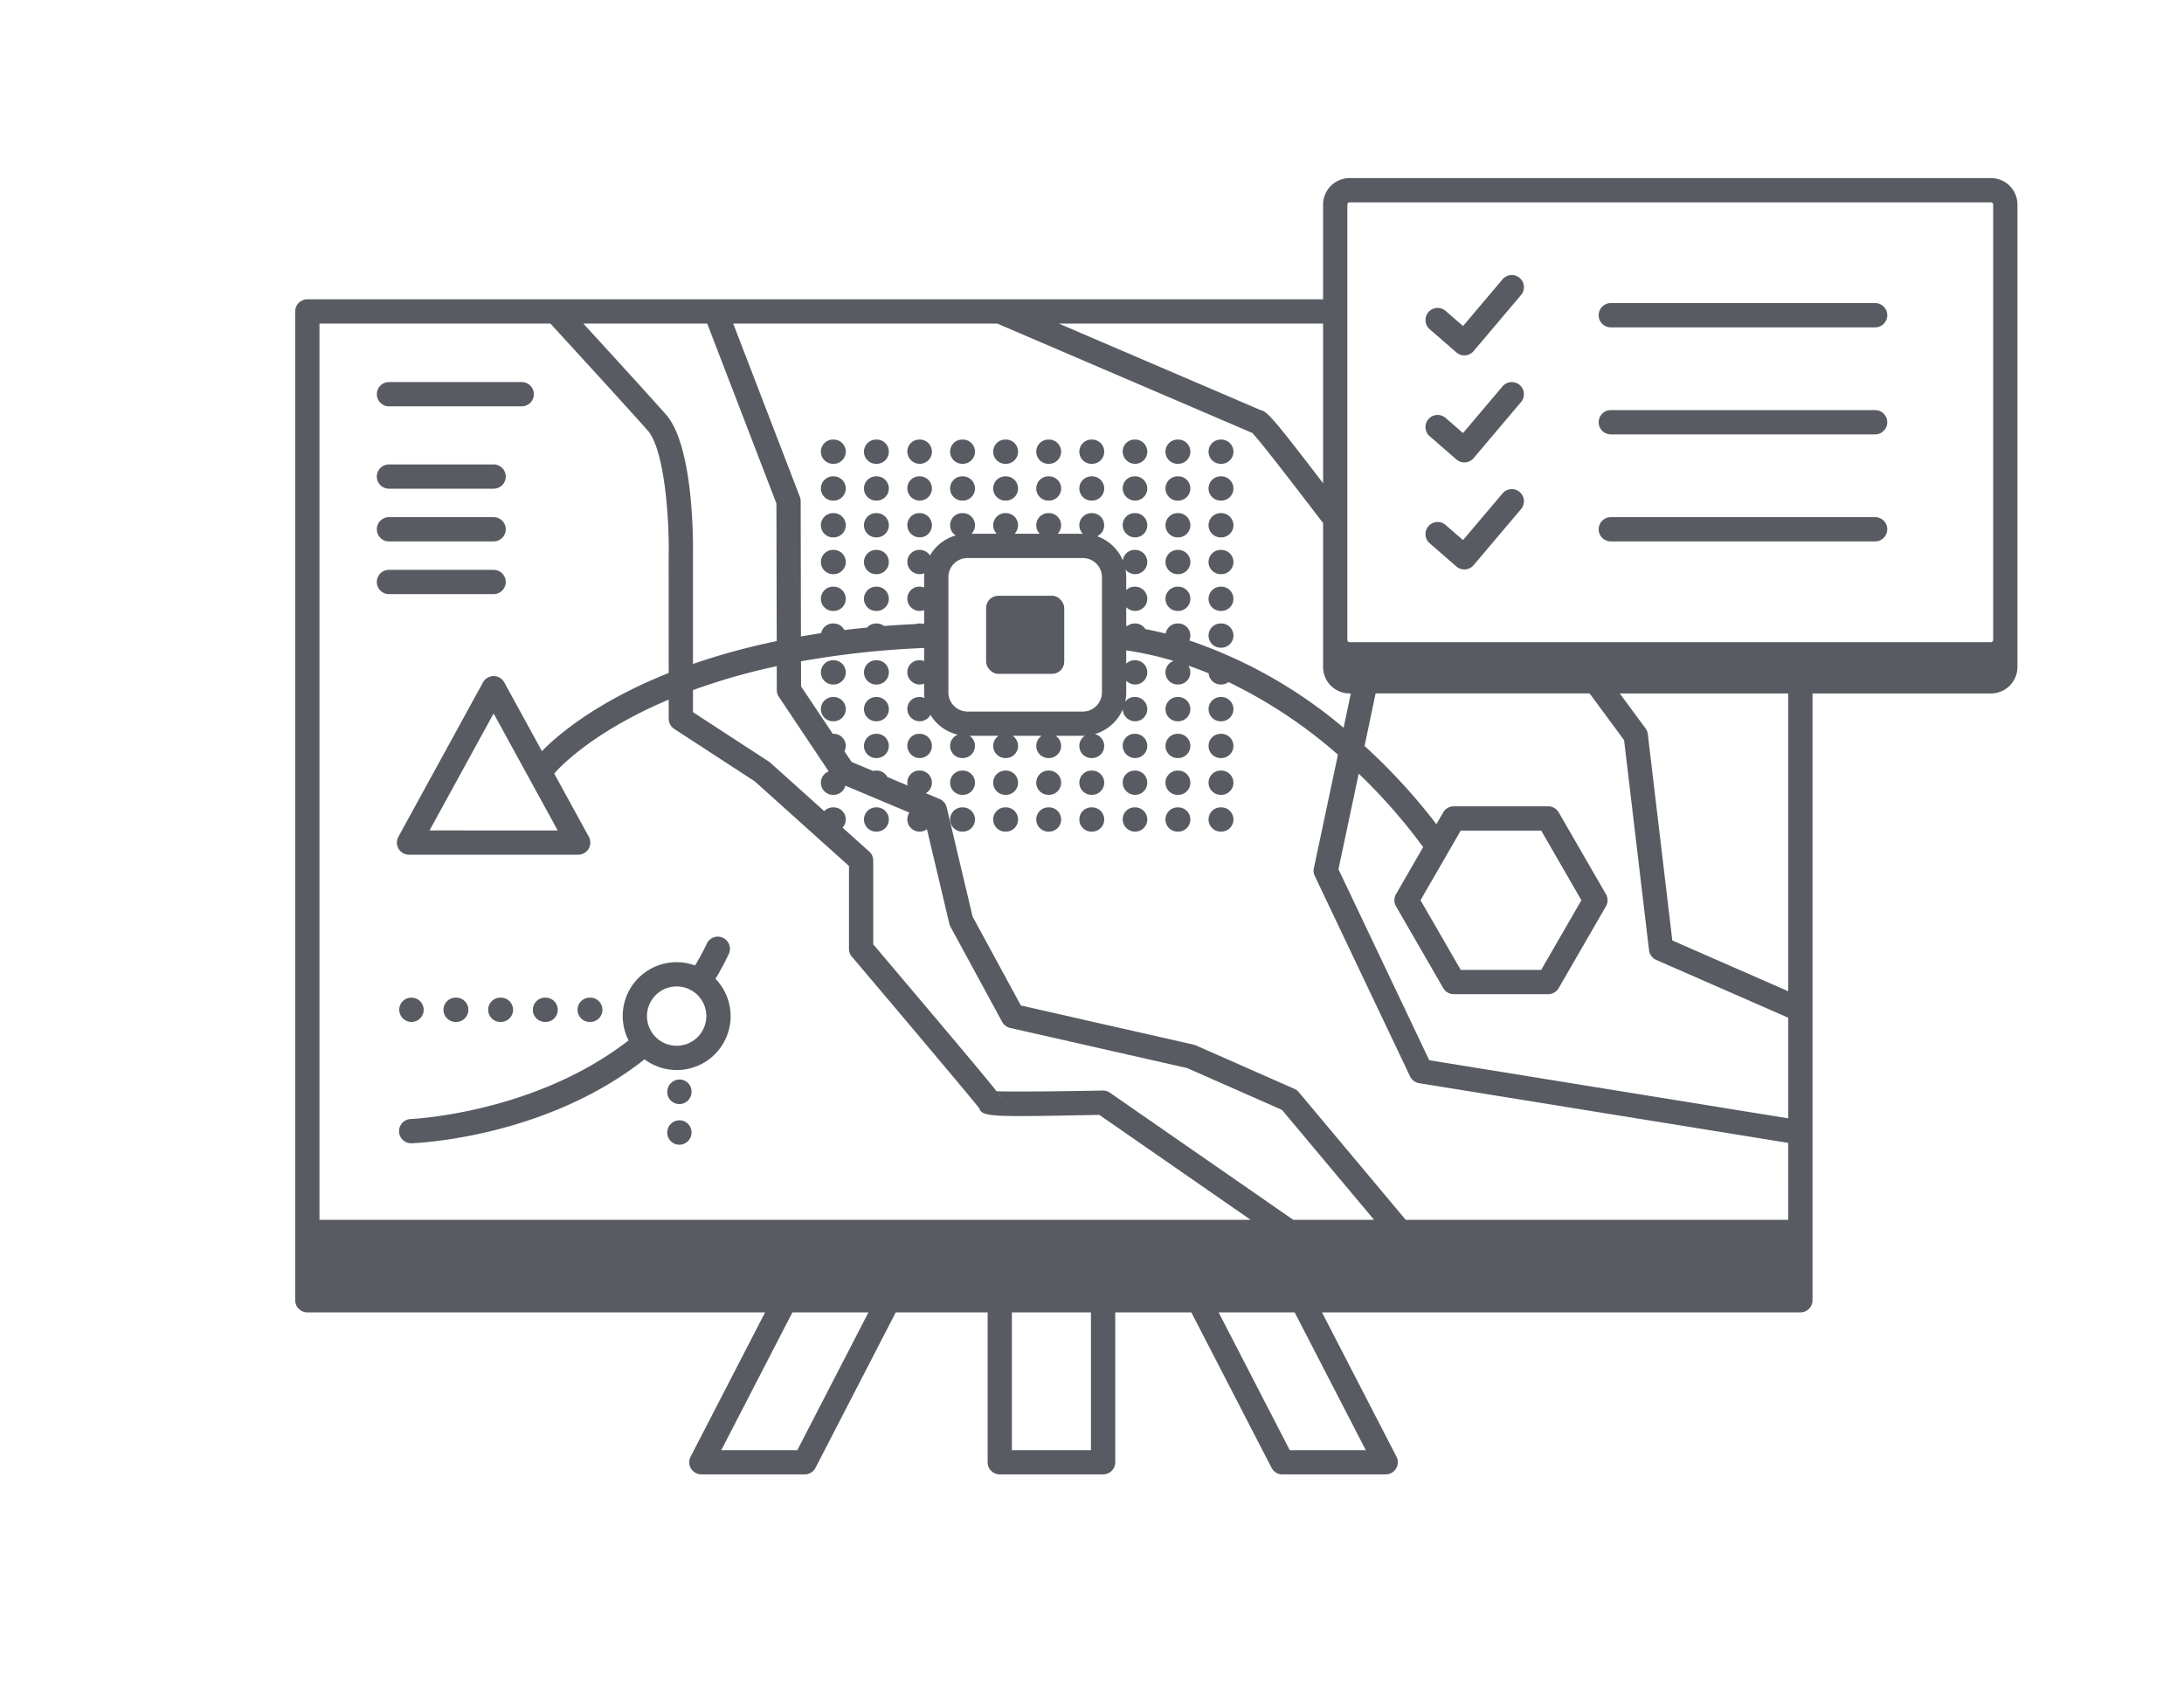
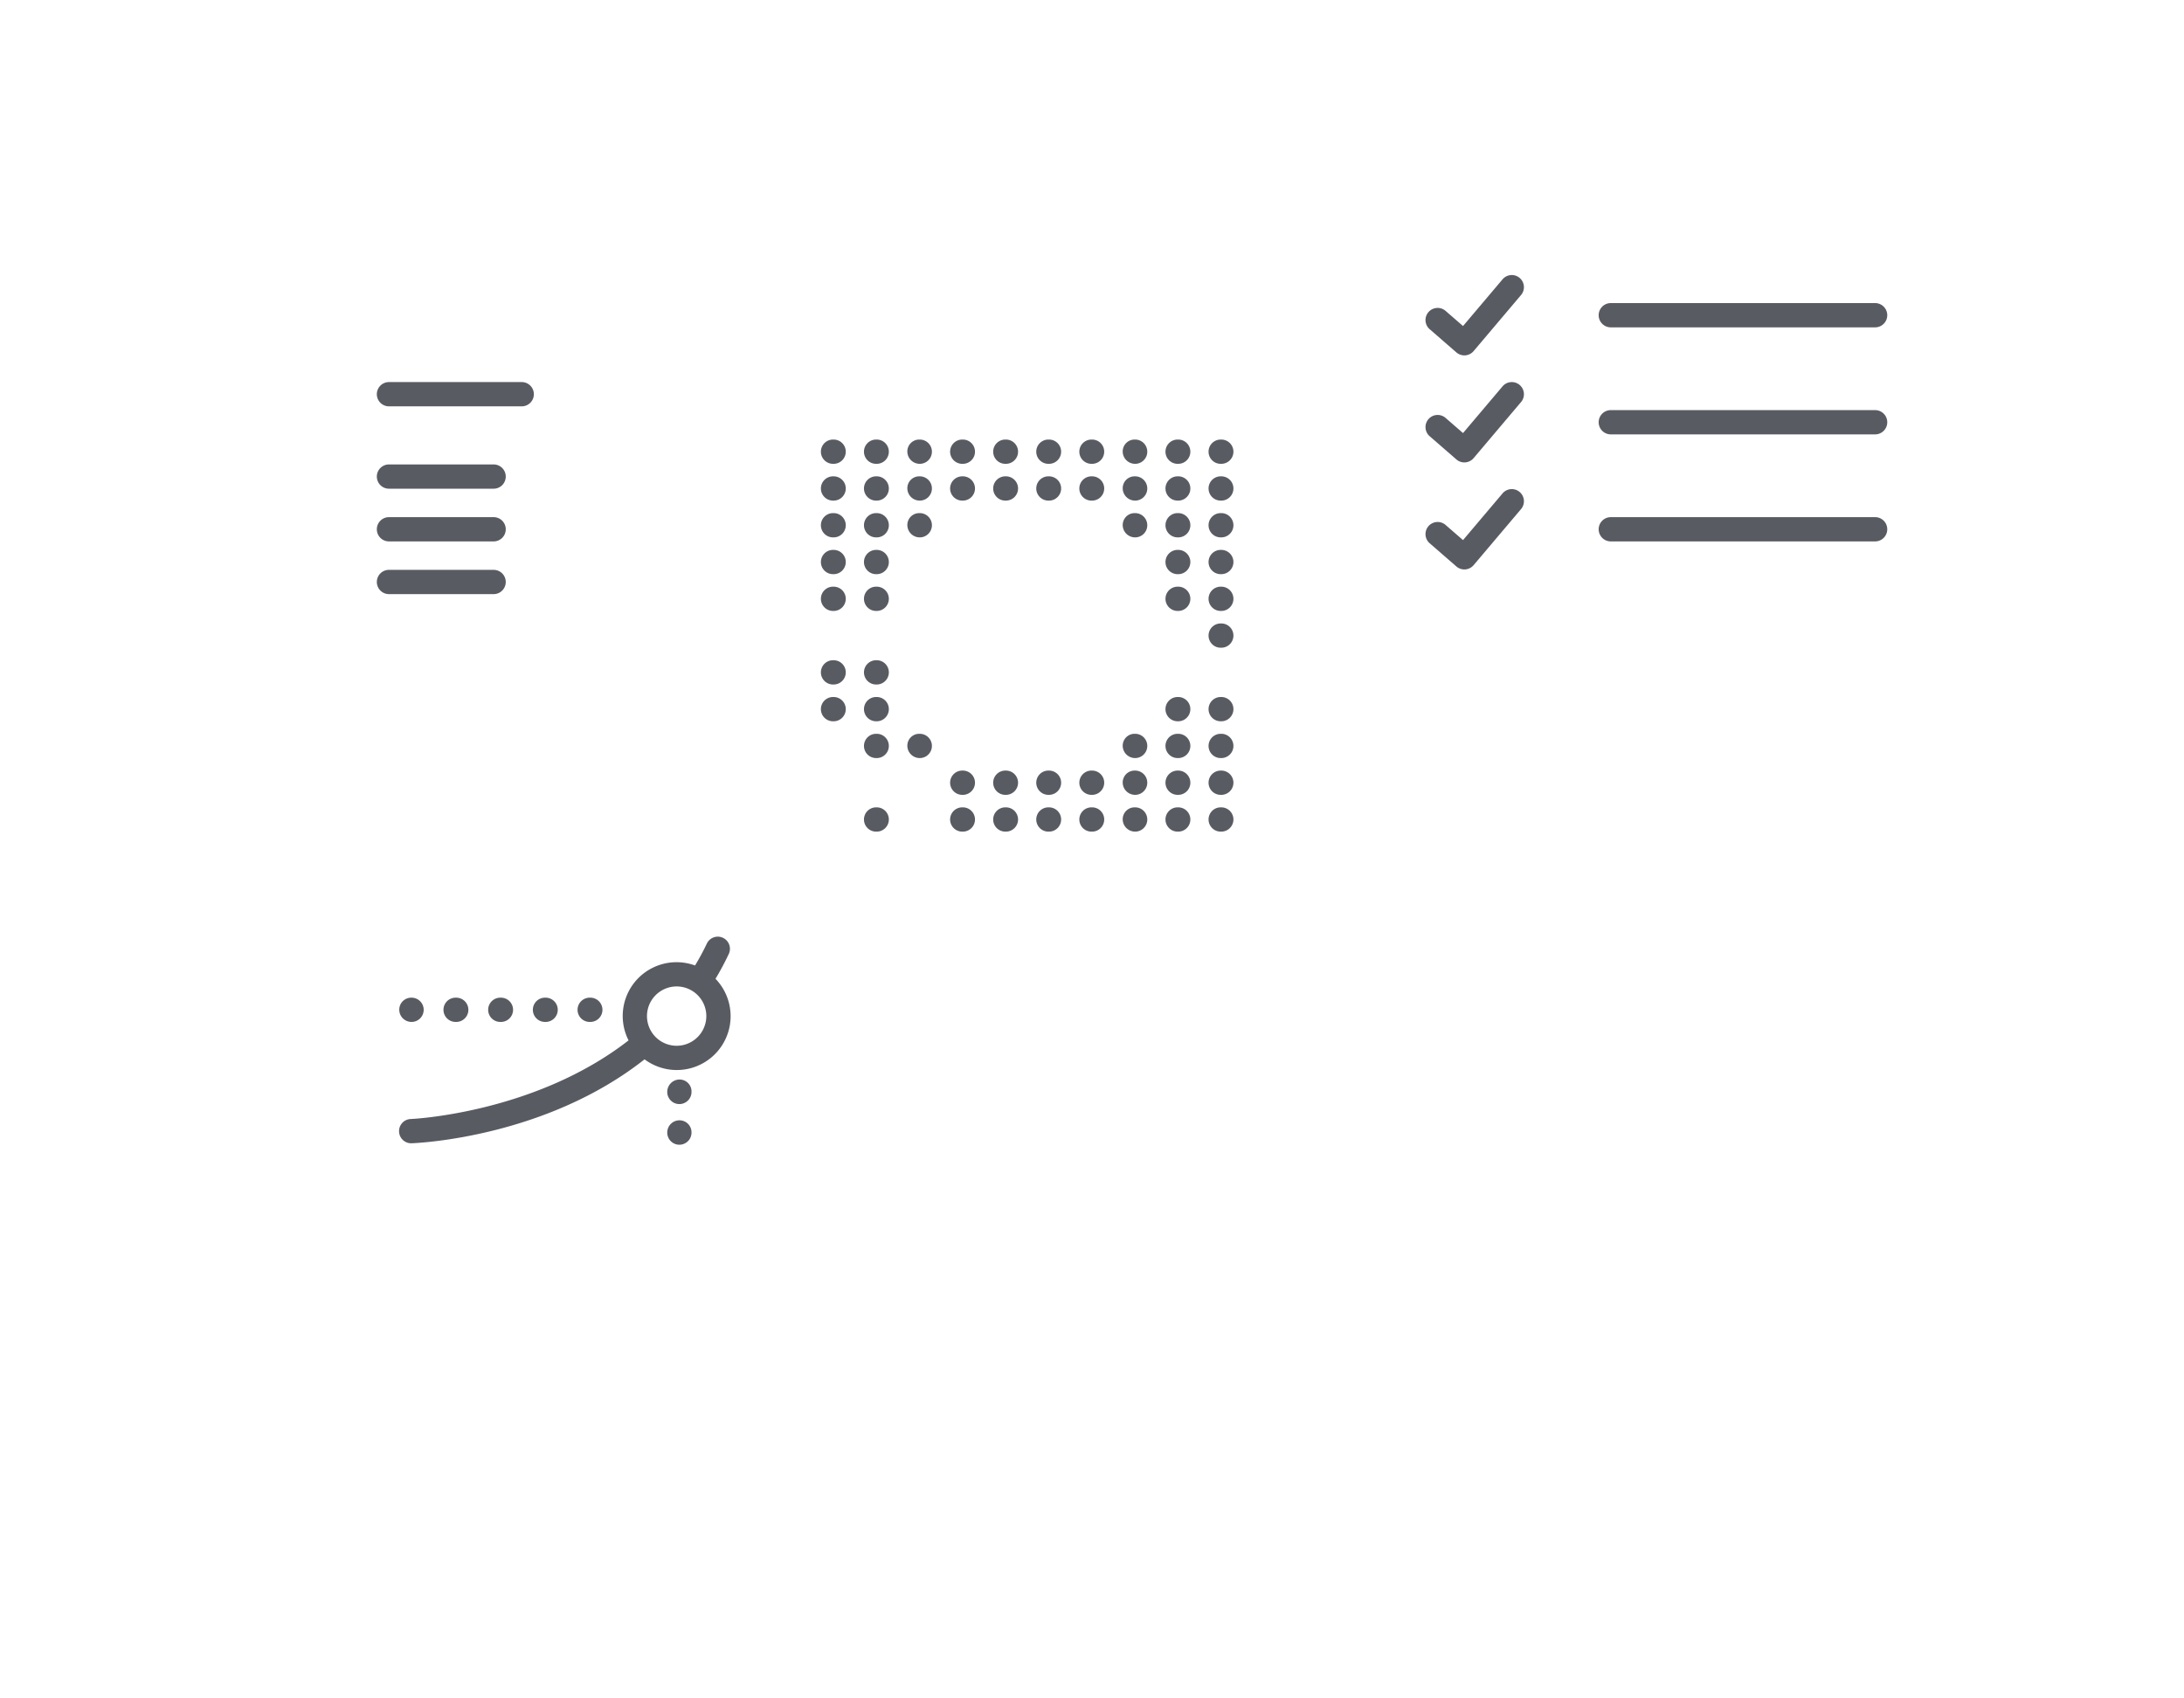
<svg xmlns="http://www.w3.org/2000/svg" viewBox="0 0 360 280">
  <g fill="#595b63">
    <path d="M67.837 168.478a2.022 2.022 0 0 1-2.025-2 1.979 1.979 0 0 1 1.975-2h.05a2 2 0 0 1 0 4Zm29.468 0h-.104a2 2 0 0 1 0-4h.104a2 2 0 0 1 0 4Zm-7.367 0h-.104a2 2 0 1 1 0-4h.104a2 2 0 1 1 0 4Zm-7.367 0h-.104a2 2 0 1 1 0-4h.104a2 2 0 0 1 0 4Zm-7.367 0H75.1a2 2 0 0 1 0-4h.104a2 2 0 1 1 0 4Zm36.781 13.542a2 2 0 0 1-2-2 2.042 2.042 0 0 1 2-2.047 1.96 1.96 0 0 1 2 1.952v.096a2 2 0 0 1-2 2Zm0 6.702a2 2 0 0 1-2-2 2.022 2.022 0 0 1 2-2.025 1.979 1.979 0 0 1 2 1.975v.05a2 2 0 0 1-2 2Z" />
    <path d="M117.94 161.367a46.125 46.125 0 0 0 2.19-4.097 2 2 0 1 0-3.622-1.699 40.76 40.76 0 0 1-1.941 3.6 8.87 8.87 0 0 0-10.957 12.35c-15.447 12.017-35.627 12.953-35.896 12.963a2 2 0 0 0 .071 3.999l.074-.002c1.17-.042 22.12-.995 38.386-13.837a8.876 8.876 0 0 0 11.695-13.278Zm-6.404 11.04a4.89 4.89 0 1 1 4.89-4.89 4.896 4.896 0 0 1-4.89 4.89ZM85.999 66.99H64.116a2 2 0 0 1 0-4h21.883a2 2 0 0 1 0 4Zm-4.633 13.578h-17.25a2 2 0 0 1 0-4h17.25a2 2 0 0 1 0 4Zm0 8.69h-17.25a2 2 0 0 1 0-4h17.25a2 2 0 0 1 0 4Zm0 8.69h-17.25a2 2 0 0 1 0-4h17.25a2 2 0 0 1 0 4ZM247.67 46.053l-6.511 7.698-2.874-2.496a2 2 0 0 0-2.623 3.02l4.403 3.825a1.999 1.999 0 0 0 1.312.49c.05 0 .102-.002.153-.006a1.999 1.999 0 0 0 1.374-.703l7.82-9.244a2 2 0 1 0-3.055-2.583Zm0 17.646-6.511 7.697-2.874-2.496a2 2 0 0 0-2.623 3.02l4.403 3.825a1.998 1.998 0 0 0 1.312.49c.05 0 .102-.002.153-.006a1.999 1.999 0 0 0 1.374-.702l7.82-9.245a2 2 0 1 0-3.055-2.583Zm0 17.645-6.511 7.698-2.874-2.496a2 2 0 1 0-2.623 3.02l4.403 3.825a1.998 1.998 0 0 0 1.312.49c.05 0 .102-.002.153-.006a2 2 0 0 0 1.374-.703l7.82-9.244a2 2 0 1 0-3.055-2.583Zm61.416-31.376h-43.569a2 2 0 0 0 0 4h43.569a2 2 0 0 0 0-4Zm0 17.645h-43.569a2 2 0 0 0 0 4h43.569a2 2 0 0 0 0-4Zm0 17.645h-43.569a2 2 0 0 0 0 4h43.569a2 2 0 0 0 0-4Z" />
-     <rect x="162.547" y="98.216" width="12.875" height="12.876" rx="2" ry="2" />
    <path d="M151.612 82.53a2 2 0 0 0 0-4h-.1a1.958 1.958 0 0 0-1.95 2 2.043 2.043 0 0 0 2.05 2Zm-7.2 18.19h.1a2 2 0 0 0 0-4h-.1a2 2 0 0 0 0 4Zm0-12.127h.1a2 2 0 0 0 0-4h-.1a2 2 0 0 0 0 4Zm.101 20.255h-.1a2 2 0 0 0 0 4h.1a2 2 0 0 0 0-4Zm-.101-14.191h.1a2 2 0 0 0 0-4h-.1a2 2 0 0 0 0 4Zm.101 20.254h-.1a2 2 0 0 0 0 4h.1a2 2 0 0 0 0-4Zm0 18.191h-.1a2 2 0 0 0 0 4h.1a2 2 0 1 0 0-4Zm0-12.127h-.1a2 2 0 1 0 0 4h.1a2 2 0 0 0 0-4Zm-7.201-44.509h.1a2 2 0 0 0 0-4h-.1a2 2 0 0 0 0 4Zm7.1 6.064h.1a2 2 0 0 0 0-4h-.1a2 2 0 0 0 0 4Zm7.2 6.063a2 2 0 0 0 0-4h-.1a1.958 1.958 0 0 0-1.95 2 2.043 2.043 0 0 0 2.05 2Zm-14.3-6.063h.1a2 2 0 0 0 0-4h-.1a2 2 0 0 0 0 4Zm7.1-6.064h.1a2 2 0 0 0 0-4h-.1a2 2 0 0 0 0 4Zm7.2 44.509h-.1a1.958 1.958 0 0 0-1.95 2 2.043 2.043 0 0 0 2.05 2 2 2 0 0 0 0-4Zm21.2-38.445h.1a2 2 0 0 0 0-4h-.1a2 2 0 0 0 0 4Zm-7.1 0h.1a2 2 0 0 0 0-4h-.1a2 2 0 0 0 0 4Zm0-6.064h.1a2 2 0 0 0 0-4h-.1a2 2 0 0 0 0 4Zm-28.4 12.127h.1a2 2 0 0 0 0-4h-.1a2 2 0 0 0 0 4Zm63.9-12.127h.1a2 2 0 0 0 0-4h-.1a2 2 0 0 0 0 4Zm-21.3 0h.1a2 2 0 0 0 0-4h-.1a2 2 0 0 0 0 4Zm0 6.064h.1a2 2 0 0 0 0-4h-.1a2 2 0 0 0 0 4Zm-7.1-6.064h.1a2 2 0 0 0 0-4h-.1a2 2 0 0 0 0 4Zm-35.4 32.382h-.1a2 2 0 0 0 0 4h.1a2 2 0 0 0 0-4Zm0 6.063h-.1a2 2 0 0 0 0 4h.1a2 2 0 0 0 0-4Zm-.1-20.254h.1a2 2 0 0 0 0-4h-.1a2 2 0 0 0 0 4Zm0 6.063h.1a2 2 0 0 0 0-4h-.1a2 2 0 0 0 0 4Zm21.3-18.19h.1a2 2 0 0 0 0-4h-.1a2 2 0 0 0 0 4Zm0-6.064h.1a2 2 0 0 0 0-4h-.1a2 2 0 0 0 0 4Zm28.5 0a2 2 0 0 0 0-4h-.1a1.958 1.958 0 0 0-1.95 2 2.043 2.043 0 0 0 2.05 2Zm7 18.191h.1a2 2 0 0 0 0-4h-.1a2 2 0 0 0 0 4Zm-42.5-18.191a2 2 0 0 0 0-4h-.1a1.958 1.958 0 0 0-1.95 2 2.043 2.043 0 0 0 2.05 2Zm42.5 12.127h.1a2 2 0 0 0 0-4h-.1a2 2 0 0 0 0 4Zm.1 26.318h-.1a2 2 0 0 0 0 4h.1a2 2 0 0 0 0-4Zm0 18.191h-.1a2 2 0 0 0 0 4h.1a2 2 0 1 0 0-4Zm0-6.063h-.1a2 2 0 1 0 0 4h.1a2 2 0 0 0 0-4Zm-.1-50.573h.1a2 2 0 0 0 0-4h-.1a2 2 0 0 0 0 4Zm.1 44.509h-.1a2 2 0 1 0 0 4h.1a2 2 0 0 0 0-4Zm-.1-20.255h.1a2 2 0 0 0 0-4h-.1a2 2 0 0 0 0 4Zm7.1 0h.1a2 2 0 0 0 0-4h-.1a2 2 0 0 0 0 4Zm0-6.063h.1a2 2 0 0 0 0-4h-.1a2 2 0 0 0 0 4Zm0 12.127h.1a2 2 0 0 0 0-4h-.1a2 2 0 0 0 0 4Zm0-18.191h.1a2 2 0 0 0 0-4h-.1a2 2 0 0 0 0 4Zm0-6.063h.1a2 2 0 0 0 0-4h-.1a2 2 0 0 0 0 4Zm.1 38.445h-.1a2 2 0 1 0 0 4h.1a2 2 0 0 0 0-4Zm0 6.064h-.1a2 2 0 1 0 0 4h.1a2 2 0 0 0 0-4Zm0 6.063h-.1a2 2 0 0 0 0 4h.1a2 2 0 1 0 0-4Zm0-18.191h-.1a2 2 0 0 0 0 4h.1a2 2 0 0 0 0-4Zm-7.2-32.381h.1a2 2 0 0 0 0-4h-.1a2 2 0 0 0 0 4Zm-14.099 44.509h-.1a2 2 0 1 0 0 4h.1a2 2 0 0 0 0-4Zm-7.101 0h-.1a2 2 0 0 0 0 4h.1a2 2 0 0 0 0-4Zm7.101 6.063h-.1a2 2 0 0 0 0 4h.1a2 2 0 1 0 0-4Zm-7.101 0h-.1a2 2 0 0 0 0 4h.1a2 2 0 1 0 0-4Zm-14.2 0h-.1a2 2 0 0 0 0 4h.1a2 2 0 1 0 0-4Zm28.4-50.572a2 2 0 0 0 0-4h-.1a1.958 1.958 0 0 0-1.95 2 2.043 2.043 0 0 0 2.05 2Zm-28.4 44.509h-.1a2 2 0 0 0 0 4h.1a2 2 0 0 0 0-4Zm7.1 6.063h-.1a2 2 0 0 0 0 4h.1a2 2 0 1 0 0-4Zm0-6.063h-.1a2 2 0 0 0 0 4h.1a2 2 0 0 0 0-4Zm21.3-38.446a2 2 0 0 0 0-4h-.1a1.958 1.958 0 0 0-1.95 2 2.043 2.043 0 0 0 2.05 2Zm0 44.509h-.1a1.958 1.958 0 0 0-1.95 2 2.043 2.043 0 0 0 2.05 2 2 2 0 1 0 0-4Zm0-6.063h-.1a1.958 1.958 0 0 0-1.95 2 2.043 2.043 0 0 0 2.05 2 2 2 0 0 0 0-4Zm0-6.064h-.1a1.958 1.958 0 0 0-1.95 2 2.043 2.043 0 0 0 2.05 2 2 2 0 0 0 0-4Z" />
-     <path d="M328.182 29.36H222.455a4.369 4.369 0 0 0-4.364 4.364v15.622H50.66a2 2 0 0 0-2 2v163.017a2 2 0 0 0 2 2h75.454l-12.28 23.794a2 2 0 0 0 1.778 2.916h17.034a2 2 0 0 0 1.778-1.082l13.226-25.628h15.146v24.71a2 2 0 0 0 2 2h17.035a2 2 0 0 0 2-2v-24.71h12.544L209.6 241.99a2 2 0 0 0 1.777 1.083h17.035a2 2 0 0 0 1.777-2.917l-12.279-23.793h78.856a2 2 0 0 0 2-2V114.322h29.417a4.37 4.37 0 0 0 4.364-4.364V33.723a4.369 4.369 0 0 0-4.365-4.363Zm-110.09 23.986v26.312c-7.986-10.405-9.217-11.86-10.263-12.03l-33.298-14.282Zm-53.707 0 42.014 18.022c1.289 1.286 6.85 8.545 10.95 13.896l.742.968v23.726a4.37 4.37 0 0 0 4.364 4.364h.206c-.382 1.823-.782 3.728-1.189 5.66a78.338 78.338 0 0 0-25.43-14.395 1.996 1.996 0 0 0-1.83-2.803h-.1a1.996 1.996 0 0 0-1.967 1.673 59.822 59.822 0 0 0-3.348-.743 1.994 1.994 0 0 0-1.685-.93h-.1a1.907 1.907 0 0 0-1.197.422c-.058-.008-.116-.013-.174-.02v-3.088a2.072 2.072 0 0 0 1.47.622 2 2 0 0 0 0-4h-.1a1.912 1.912 0 0 0-1.37.57v-2.137a7.146 7.146 0 0 0-.118-1.255 2.07 2.07 0 0 0 1.588.759 2 2 0 0 0 0-4h-.1a1.94 1.94 0 0 0-1.925 1.737 7.189 7.189 0 0 0-4.24-3.989 1.997 1.997 0 0 0-.835-3.812h-.1a1.999 1.999 0 0 0-1.422 3.404h-4.155a1.999 1.999 0 0 0-1.423-3.404h-.1a1.999 1.999 0 0 0-1.423 3.404h-4.153a1.999 1.999 0 0 0-1.424-3.404h-.1a1.999 1.999 0 0 0-1.423 3.404h-4.153a1.999 1.999 0 0 0-1.423-3.404h-.1a1.997 1.997 0 0 0-1.078 3.68 7.179 7.179 0 0 0-4.242 3.307 1.995 1.995 0 0 0-1.68-.923h-.1a1.958 1.958 0 0 0-1.95 2 2.043 2.043 0 0 0 2.05 2 1.992 1.992 0 0 0 .748-.148c-.02.213-.033.427-.033.644v1.705a1.985 1.985 0 0 0-.715-.138h-.1a1.958 1.958 0 0 0-1.95 2 2.043 2.043 0 0 0 2.05 2 1.985 1.985 0 0 0 .715-.137v2.24l-.278.012a1.996 1.996 0 0 0-.437-.051h-.1a1.93 1.93 0 0 0-.583.098c-1.775.086-3.518.188-5.204.322a1.98 1.98 0 0 0-1.213-.42h-.1a1.987 1.987 0 0 0-1.49.676q-1.91.186-3.741.41a1.992 1.992 0 0 0-1.77-1.086h-.1a2 2 0 0 0-1.96 1.603c-1.133.17-2.24.35-3.325.54l-.046-22.295a2.003 2.003 0 0 0-.133-.714l-10.988-28.573Zm17.257 41.807v19a3.161 3.161 0 0 1-3.157 3.157h-19a3.161 3.161 0 0 1-3.157-3.157v-19a3.16 3.16 0 0 1 3.157-3.157h19a3.16 3.16 0 0 1 3.157 3.157Zm-65.068-41.808 11.408 29.665.047 22.686a110.63 110.63 0 0 0-13.803 3.763l-.005-17.536c.039-1.859.242-18.314-4.492-23.638-3.074-3.458-9.88-10.905-13.575-14.939Zm-63.915 0h38.069c.483.527 11.793 12.852 16.012 17.597 2.785 3.133 3.614 14.48 3.481 20.94l.006 19.066c-12.228 4.877-18.602 10.528-20.899 12.885l-6.208-11.334a2 2 0 0 0-3.508 0l-13.942 25.45a2 2 0 0 0 1.754 2.96h27.884a2 2 0 0 0 1.753-2.96l-5.708-10.42c.03-.032.064-.056.091-.09.093-.115 5.412-6.455 18.784-12.1v3.156a1.998 1.998 0 0 0 .91 1.675l13.273 8.644 15.53 13.955v13.652a2.001 2.001 0 0 0 .474 1.292c7.764 9.167 19.408 22.97 20.994 24.985.51 1.463 1.771 1.455 19.794 1.103l24.948 17.3H52.659Zm39.273 83.565H70.8l10.566-19.288Zm72.66 43.423a2.004 2.004 0 0 1 .435.631 6.17 6.17 0 0 0-.435-.63Zm-33.165 58.74h-12.533l11.72-22.71h12.534Zm48.403 0h-13.035v-22.71h13.035Zm45.299 0h-12.534l-11.72-22.71h12.533ZM213.17 201.1l-30.22-20.956a2.014 2.014 0 0 0-1.18-.356c-6.144.121-14.987.223-17.51.115-1.6-2.042-6.273-7.628-20.319-24.216v-13.81a2 2 0 0 0-.663-1.488l-4.392-3.946a1.993 1.993 0 0 0-1.474-3.341h-.1a1.99 1.99 0 0 0-1.448.626l-8.896-7.993a2.003 2.003 0 0 0-.245-.188l-12.496-8.137v-3.64a104.677 104.677 0 0 1 13.81-3.948l.007 3.952a2.003 2.003 0 0 0 .338 1.108l8.22 12.292a1.997 1.997 0 0 0 .71 3.865h.1a1.996 1.996 0 0 0 1.934-1.517l10.554 4.446a2.016 2.016 0 0 0 1.711 3.134 1.983 1.983 0 0 0 1.182-.394l3.693 15.586a2 2 0 0 0 .189.494l8.516 15.683a2.002 2.002 0 0 0 1.316.997l29.178 6.617 15.627 6.892 15.183 18.123Zm81.594 0h-63.051l-17.634-21.049a2.003 2.003 0 0 0-.726-.546l-16.23-7.158a2.052 2.052 0 0 0-.365-.12l-28.483-6.46-7.958-14.654-4.266-18.006a2.002 2.002 0 0 0-1.17-1.382l-2.278-.96a1.994 1.994 0 0 0-.991-3.727h-.1a1.958 1.958 0 0 0-1.95 2 1.896 1.896 0 0 0 .065.474l-3.362-1.417a1.992 1.992 0 0 0-1.753-1.057h-.1a1.982 1.982 0 0 0-.493.069l-3.549-1.495-1.172-1.754a1.98 1.98 0 0 0 .214-.883 2 2 0 0 0-2-2h-.1c-.014 0-.026.004-.04.004l-5.229-7.819-.009-4.133a147.776 147.776 0 0 1 20.293-2.197v2.155a1.985 1.985 0 0 0-.716-.138h-.1a1.958 1.958 0 0 0-1.95 2 2.043 2.043 0 0 0 2.05 2 1.985 1.985 0 0 0 .716-.137v1.443a7.163 7.163 0 0 0 .065.916 1.994 1.994 0 0 0-.78-.158h-.1a1.958 1.958 0 0 0-1.95 2 2.043 2.043 0 0 0 2.05 2 1.992 1.992 0 0 0 1.755-1.062 7.171 7.171 0 0 0 4.505 3.27 1.998 1.998 0 0 0 .74 3.855h.1a2 2 0 0 0 1.105-3.665h4.788a2 2 0 0 0 1.106 3.665h.1a2 2 0 0 0 1.106-3.665h4.788a2 2 0 0 0 1.106 3.665h.1a2 2 0 0 0 1.106-3.665h4.467c.12 0 .236-.012.355-.018a1.997 1.997 0 0 0 1.072 3.683h.1a1.998 1.998 0 0 0 .443-3.947 7.187 7.187 0 0 0 4.612-4.069 2.042 2.042 0 0 0 2.045 1.952 2 2 0 0 0 0-4h-.1a1.909 1.909 0 0 0-1.54.777 7.148 7.148 0 0 0 .17-1.535v-1.927a2.072 2.072 0 0 0 1.47.622 2 2 0 0 0 0-4h-.1a1.912 1.912 0 0 0-1.37.57v-2.195a55.966 55.966 0 0 1 7.82 1.742 1.995 1.995 0 0 0 .65 3.883h.1a1.999 1.999 0 0 0 1.663-3.11q1.695.583 3.352 1.263a1.994 1.994 0 0 0 1.985 1.847h.1a1.982 1.982 0 0 0 1.187-.399 80.035 80.035 0 0 1 18.04 11.965c-1.36 6.443-2.76 13.043-3.969 18.72a1.997 1.997 0 0 0 .15 1.274l15.71 33.05a1.999 1.999 0 0 0 1.486 1.116l60.848 9.85Zm0-16.728-59.172-9.579-14.969-31.49c.428-2.01 1.778-8.358 3.342-15.76a93.824 93.824 0 0 1 10.624 12.114l-4.478 7.757a1.999 1.999 0 0 0 0 2l7.784 13.484a2 2 0 0 0 1.732 1h15.57a2 2 0 0 0 1.732-1l7.785-13.484a2 2 0 0 0 0-2l-7.785-13.484a2 2 0 0 0-1.732-1h-15.57a2 2 0 0 0-1.732 1l-1.126 1.95a98.204 98.204 0 0 0-11.842-12.898l.587-2.786c.416-1.98.83-3.951 1.232-5.875h35.277l5.684 7.7 4.11 34.635a2 2 0 0 0 1.184 1.596l21.763 9.533Zm-53.982-47.442h13.26l6.63 11.484-6.63 11.484h-13.26l-6.63-11.484Zm53.982 26.488-19.11-8.37-4.037-34.024a1.992 1.992 0 0 0-.377-.952l-4.245-5.75h27.769Zm33.781-57.916a.365.365 0 0 1-.364.364H222.455a.364.364 0 0 1-.364-.364V33.723a.364.364 0 0 1 .364-.363h105.727a.364.364 0 0 1 .364.363Z" />
  </g>
</svg>